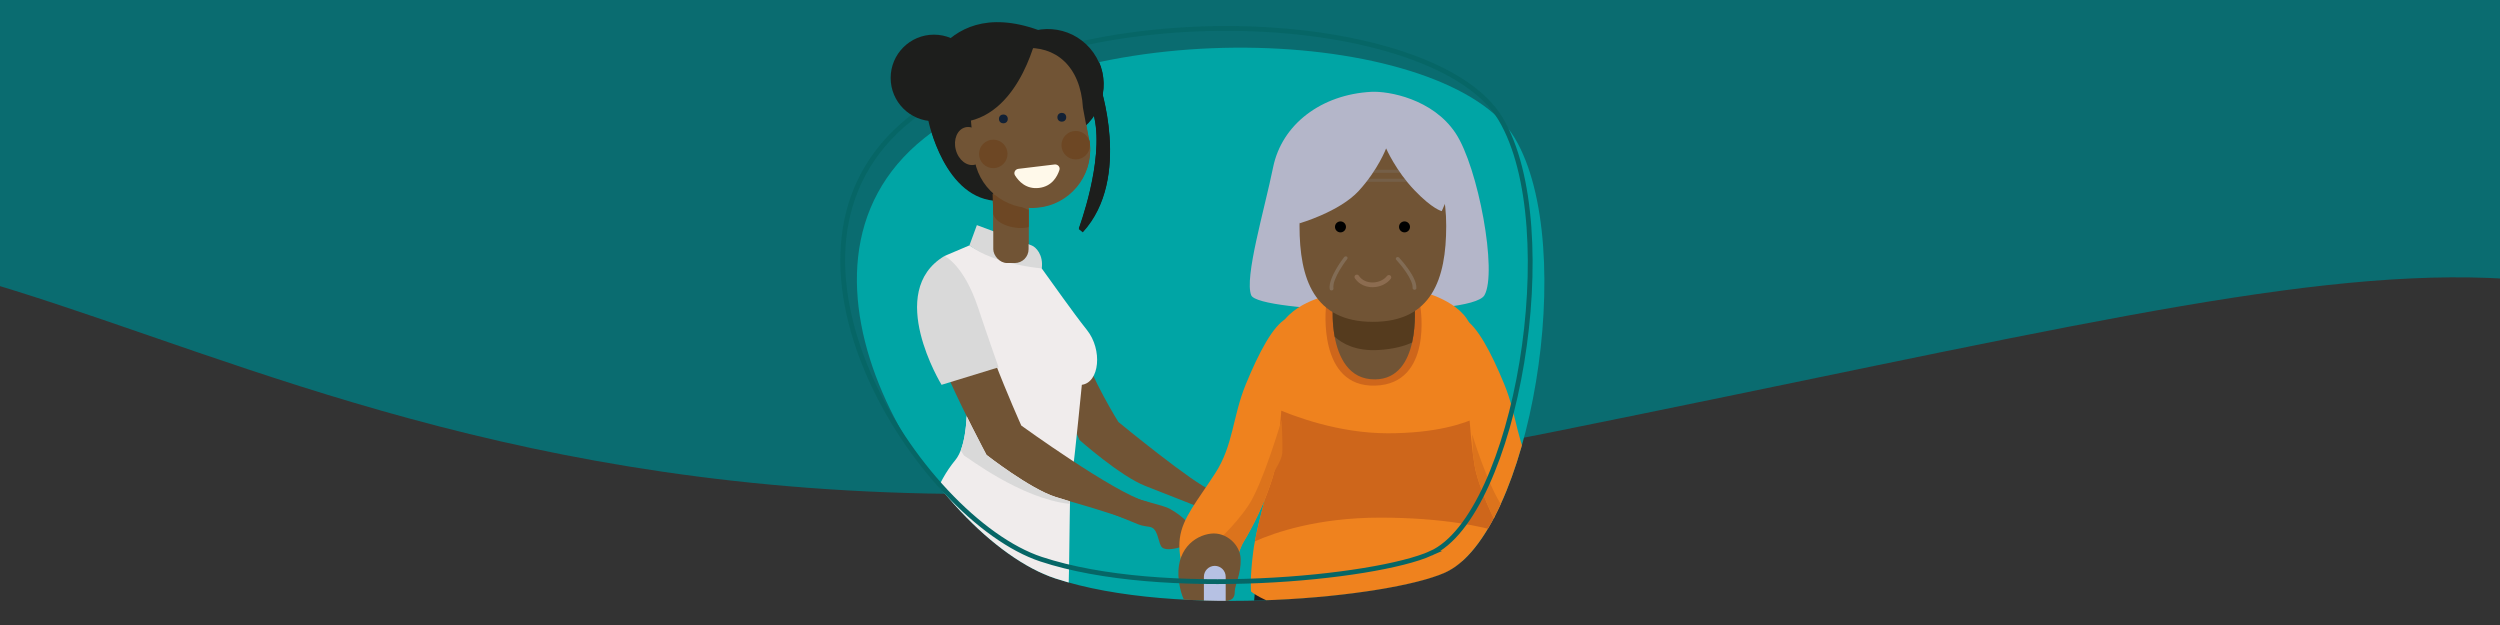
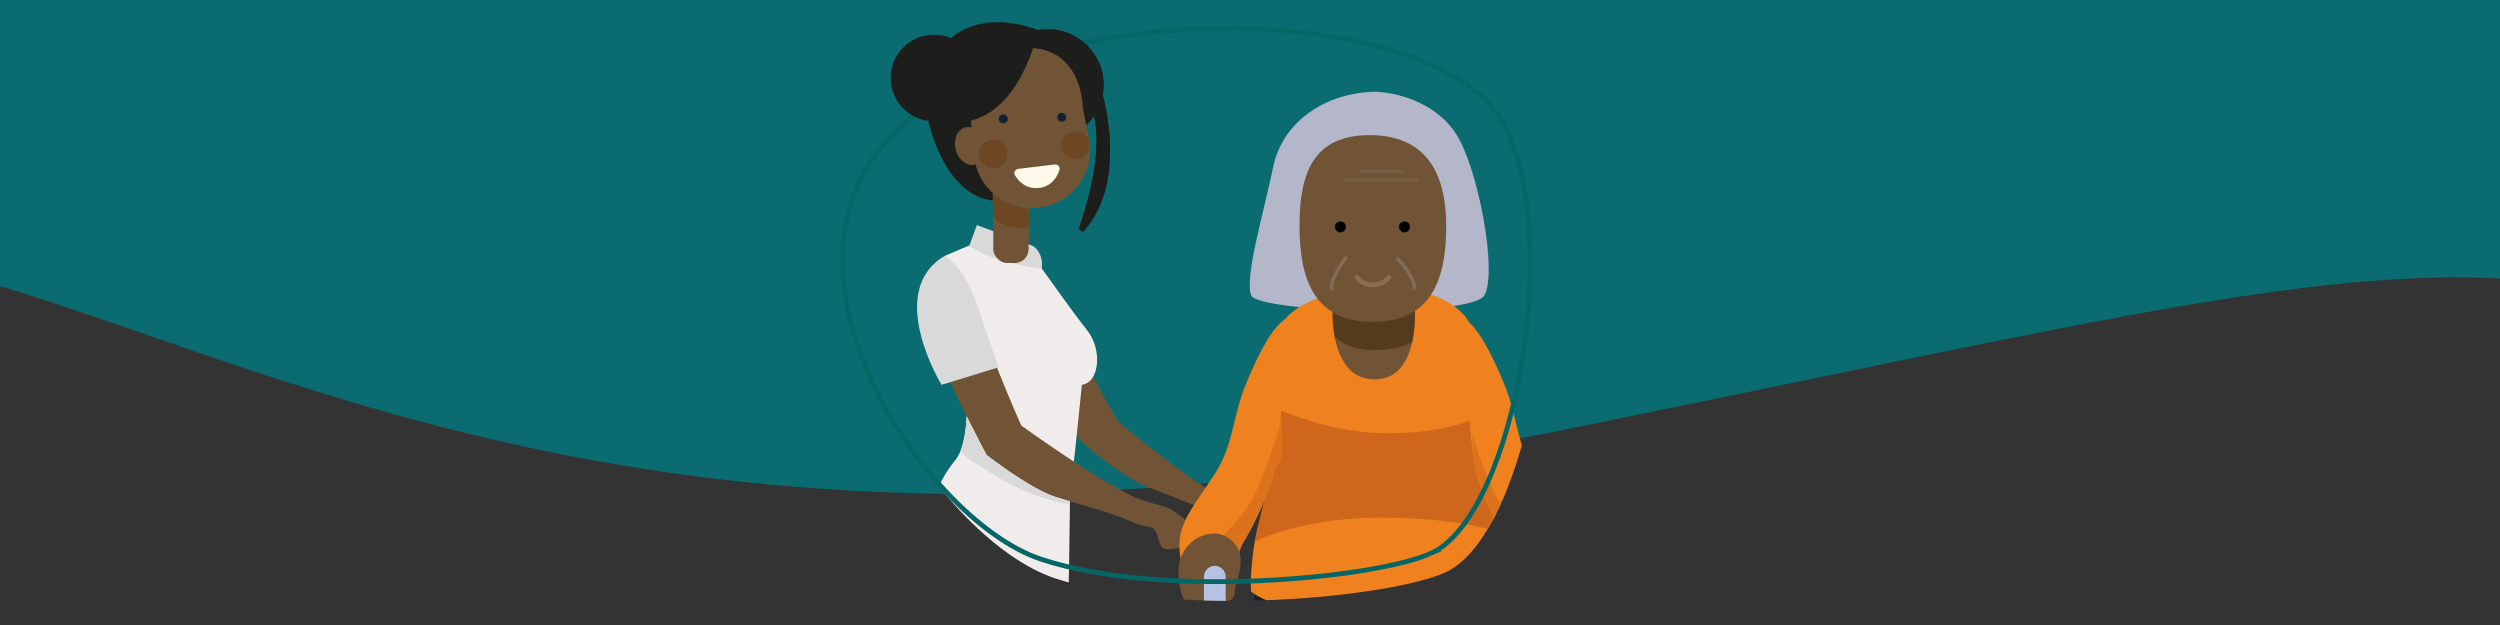
<svg xmlns="http://www.w3.org/2000/svg" viewBox="0 0 400 100">
  <rect x="0" y="0" width="400" height="100" fill="#333333" stroke="none" />
  <defs>
    <style>.cls-1,.cls-2,.cls-3{fill:none;}.cls-4{fill:#6d4724;}.cls-5{fill:#b6b5b5;}.cls-5,.cls-6{mix-blend-mode:multiply;opacity:.25;}.cls-7{fill:#2d2222;}.cls-8{fill:gray;}.cls-9{fill:#e8886b;}.cls-10{fill:#715435;}.cls-11{fill:#fcfdff;}.cls-12{fill:#d9d9d9;}.cls-13{fill:#b4b6c9;}.cls-14{fill:#0a6c70;}.cls-2{stroke:#8c6c50;stroke-linecap:round;stroke-width:.753px;}.cls-2,.cls-3{stroke-miterlimit:10;}.cls-15{fill:#1d1e1c;}.cls-16{isolation:isolate;}.cls-17{fill:#ef821e;}.cls-18{clip-path:url(#clippath-11);}.cls-19{clip-path:url(#clippath-10);}.cls-20{clip-path:url(#clippath-12);}.cls-3{stroke:#066666;stroke-width:.769px;}.cls-21{clip-path:url(#clippath-1);}.cls-22{clip-path:url(#clippath-3);}.cls-23{clip-path:url(#clippath-4);}.cls-24{clip-path:url(#clippath-2);}.cls-25{clip-path:url(#clippath-7);}.cls-26{clip-path:url(#clippath-6);}.cls-27{clip-path:url(#clippath-9);}.cls-28{clip-path:url(#clippath-8);}.cls-29{clip-path:url(#clippath-5);}.cls-30{fill:#122135;}.cls-31{fill:#f0ecec;}.cls-32{fill:#fff9ea;}.cls-33{fill:#553b1e;}.cls-34{fill:#00a5a5;}.cls-35{fill:#dc731c;}.cls-36{fill:#b6c1e3;}.cls-37{fill:#e53940;}.cls-38{fill:#ce661b;}.cls-39{clip-path:url(#clippath);}.cls-40{fill:#1d1f23;}</style>
    <clipPath id="clippath">
      <polygon class="cls-1" points="399.382 268.449 -2.898 268.449 -1.901 117.819 400.379 117.819 399.382 268.449" />
    </clipPath>
    <clipPath id="clippath-1">
      <polygon class="cls-1" points="400.473 748.449 -1.807 748.449 -.809 598.666 401.47 598.666 400.473 748.449" />
    </clipPath>
    <clipPath id="clippath-2">
      <polygon class="cls-1" points="-19.755 148.041 -422.034 148.041 -421.037 -1.183 -18.757 -1.183 -19.755 148.041" />
    </clipPath>
    <clipPath id="clippath-3">
      <polygon class="cls-1" points="-20.619 268.696 -422.898 268.696 -421.901 118.066 -19.621 118.066 -20.619 268.696" />
    </clipPath>
    <clipPath id="clippath-4">
      <polygon class="cls-1" points="-19.527 748.696 -421.807 748.696 -420.809 598.913 -18.53 598.913 -19.527 748.696" />
    </clipPath>
    <clipPath id="clippath-5">
      <polygon class="cls-1" points="-19.527 389.437 -421.807 389.437 -420.809 239.654 -18.53 239.654 -19.527 389.437" />
    </clipPath>
    <clipPath id="clippath-6">
      <polygon class="cls-1" points="400.245 149.029 -2.034 149.029 -1.037 -.195 401.243 -.195 400.245 149.029" />
    </clipPath>
    <clipPath id="clippath-7">
      <polygon class="cls-1" points="400.245 388.925 -2.034 388.925 -1.037 239.701 401.243 239.701 400.245 388.925" />
    </clipPath>
    <clipPath id="clippath-8">
      <polygon class="cls-1" points="-19.527 509.719 -421.807 509.719 -420.809 359.936 -18.53 359.936 -19.527 509.719" />
    </clipPath>
    <clipPath id="clippath-9">
      <polygon class="cls-1" points="400.245 509.207 -2.034 509.207 -1.037 359.983 401.243 359.983 400.245 509.207" />
    </clipPath>
    <clipPath id="clippath-10">
      <polygon class="cls-1" points="-19.527 627.613 -421.807 627.613 -420.809 477.83 -18.53 477.83 -19.527 627.613" />
    </clipPath>
    <clipPath id="clippath-11">
      <polygon class="cls-1" points="400.245 627.101 -2.034 627.101 -1.037 477.877 401.243 477.877 400.245 627.101" />
    </clipPath>
    <clipPath id="clippath-12">
      <path class="cls-34" d="M231.21,91.615c13.537-6.068,21.541-52.138,11.14-69.54-10.401-17.401-67.979-21.044-94.429,0-26.451,21.044,1.52,64.057,20.921,70.474,19.402,6.416,53.472,3.053,62.368-.934Z" />
    </clipPath>
  </defs>
  <g class="cls-16">
    <g id="Achtergrond_golf">
      <g id="Vormen_shapes_lagoon">
        <g class="cls-39">
          <path class="cls-14" d="M-68.574,161.452c-457.673,128.601-122.184-1171.245,733.163-601.068,363.384,242.232,15.843,790.67-172.963,647.75-80.305-60.788-89.954-50.656-243.846-19.639C56.06,227.135,9.816,139.425-68.574,161.452Z" />
        </g>
        <g class="cls-21">
          <path class="cls-14" d="M-67.483,641.452C-525.156,770.053-189.667-529.793,665.681,40.384c363.384,242.232,15.843,790.67-172.963,647.75-80.305-60.788-89.954-50.656-243.846-19.639-191.721,38.641-237.964-49.069-316.354-27.042Z" />
        </g>
        <g class="cls-24">
          <path class="cls-14" d="M-487.71,41.044c-457.673,128.601-122.184-1171.245,733.163-601.068,363.384,242.232,15.973,790.5-172.963,647.75C-8.873,26.252-16.877,38.868-171.356,68.086c-192.169,36.347-237.964-49.069-316.354-27.042Z" />
        </g>
        <g class="cls-22">
          <path class="cls-14" d="M-488.574,161.699c-457.673,128.601-122.184-1171.245,733.163-601.068,363.384,242.232,15.843,790.67-172.963,647.75-80.305-60.788-89.954-50.656-243.846-19.639-191.721,38.641-237.964-49.069-316.354-27.042Z" />
        </g>
        <g class="cls-23">
          <path class="cls-14" d="M-487.483,641.699C-945.156,770.3-609.667-529.546,245.681,40.631c363.384,242.232,15.843,790.67-172.963,647.75-80.305-60.788-89.954-50.656-243.846-19.639-191.721,38.641-237.964-49.069-316.354-27.042Z" />
        </g>
        <g class="cls-29">
          <path class="cls-14" d="M-487.483,282.439c-457.673,128.601-122.184-1171.245,733.163-601.068,363.384,242.232,15.843,790.67-172.963,647.75-80.305-60.788-89.954-50.656-243.846-19.639-191.721,38.641-237.964-49.069-316.354-27.042Z" />
        </g>
        <g class="cls-26">
          <path class="cls-14" d="M-67.71,42.031c-457.673,128.601-122.184-1171.245,733.163-601.068,363.384,242.232,15.843,790.67-172.963,647.75-80.305-60.788-89.954-50.656-243.846-19.639C56.924,107.715,10.68,20.005-67.71,42.031Z" />
        </g>
        <g class="cls-25">
          <path class="cls-14" d="M-67.71,281.927c-457.673,128.601-122.184-1171.245,733.163-601.068,363.384,242.232,15.843,790.67-172.963,647.75-80.305-60.788-89.954-50.656-243.846-19.639-191.721,38.641-237.964-49.069-316.354-27.042Z" />
        </g>
        <g class="cls-28">
          <path class="cls-14" d="M-487.483,402.722c-457.673,128.601-122.184-1171.245,733.163-601.068,363.384,242.232,15.843,790.67-172.963,647.75-80.305-60.788-89.954-50.656-243.846-19.639-191.721,38.641-237.964-49.069-316.354-27.042Z" />
        </g>
        <g class="cls-27">
          <path class="cls-14" d="M-67.71,402.209c-457.673,128.601-122.184-1171.245,733.163-601.068,363.384,242.232,15.843,790.67-172.963,647.75-80.305-60.788-89.954-50.656-243.846-19.639-191.721,38.641-237.964-49.069-316.354-27.042Z" />
        </g>
        <g class="cls-19">
          <path class="cls-14" d="M-487.483,520.615c-457.673,128.601-122.184-1171.245,733.163-601.068,363.384,242.232,15.843,790.67-172.963,647.75-80.305-60.788-89.954-50.656-243.846-19.639-191.721,38.641-237.964-49.069-316.354-27.042Z" />
        </g>
        <g class="cls-18">
          <path class="cls-14" d="M-67.71,520.103c-457.673,128.601-122.184-1171.245,733.163-601.068,363.384,242.232,15.843,790.67-172.963,647.75-80.305-60.788-89.954-50.656-243.846-19.639-191.721,38.641-237.964-49.069-316.354-27.042Z" />
        </g>
      </g>
    </g>
    <g id="Toegankelijkheid_beschikbaarheid_zorg">
-       <path class="cls-34" d="M231.21,91.615c13.537-6.068,21.541-52.138,11.14-69.54-10.401-17.401-67.979-21.044-94.429,0-26.451,21.044,1.52,64.057,20.921,70.474,19.402,6.416,53.472,3.053,62.368-.934Z" />
      <g class="cls-20">
        <path class="cls-9" d="M169.839,26.289l.923-.138c.372-.056.63-.405.575-.777h0c-.056-.372-.405-.63-.777-.575l-.923.138c-.372.056-.63.405-.575.777h0c.056.372.405.63.777.575Z" />
        <path class="cls-7" d="M164.063,27.537l3.999-.663c.365-.061.666.252.572.592-.207.751-.753,1.861-2.181,2.097-1.428.237-2.303-.638-2.741-1.281-.198-.291-.015-.684.351-.745Z" />
        <path class="cls-11" d="M164.172,27.519l3.684-.611s-.546.877-1.812,1.087c-1.266.21-1.872-.476-1.872-.476Z" />
        <path class="cls-37" d="M165.109,29.445s.135-.467,1.217-.646c1.082-.179,1.458.134,1.458.134,0,0-.503.493-1.331.631s-1.344-.118-1.344-.118Z" />
        <path class="cls-15" d="M148.512,19.048s2.554,12.963,11.349,12.963.72,0,.72,0l8.758-1.954,1.661-18.57-16.824-.875-5.664,8.437Z" />
        <circle class="cls-15" cx="149.431" cy="12.325" r="6.926" />
        <path class="cls-15" d="M175.885,13.202s5.276,15.214-2.636,23.825l-.64-.509s4.026-10.74,2.499-17.727c-1.527-6.987.776-5.589.776-5.589Z" />
        <rect class="cls-10" x="158.924" y="25.617" width="5.649" height="16.323" rx="2.212" ry="2.212" transform="translate(323.496 67.556) rotate(180)" />
        <path class="cls-4" d="M164.572,33.455l-5.758-2.592.11,3.247c.418,1.702,3.728,2.606,5.649,2.085v-2.74Z" />
        <circle class="cls-15" cx="167.656" cy="13.426" r="8.925" transform="translate(32.182 113.103) rotate(-40.923)" />
        <path class="cls-10" d="M165.844,33.102l.167-.015c5.056-.445,8.829-4.947,8.383-10.003l-1.124-5.98c-.393-6.741-4.451-9.98-9.507-9.535l-.167.015c-5.056.446-8.829,4.947-8.383,10.003l.628,7.132c.445,5.056,4.947,8.829,10.003,8.383Z" />
        <path class="cls-10" d="M152.928,23.819c.433,1.648,1.807,2.716,3.068,2.384,1.262-.332,1.933-1.936,1.5-3.585-.433-1.648-1.807-2.716-3.068-2.384-1.261.332-1.933,1.936-1.5,3.585Z" />
        <path class="cls-15" d="M166.084,4.642s-2.545,13.358-11.735,14.712-7.783-3.977-7.783-3.977c0,0,3.177-16.563,19.518-10.735Z" />
        <circle class="cls-4" cx="158.924" cy="24.479" r="2.28" />
        <circle class="cls-4" cx="172.115" cy="23.084" r="2.28" />
        <circle class="cls-30" cx="160.539" cy="18.88" r=".706" />
        <circle class="cls-30" cx="169.89" cy="18.62" r=".706" />
        <path class="cls-32" d="M162.951,26.866l5.773-.695c.527-.064.939.404.782.885-.345,1.062-1.198,2.619-3.26,2.867-2.061.248-3.259-1.061-3.846-2.011-.266-.43.023-.982.55-1.045Z" />
        <path class="cls-12" d="M159.361,118.458c-1.058,6.08-2.217,8.542-6.719,12.077-5.427,4.262-21.792,22.25-21.792,22.25l-4.898-9.191s4.096-4.622,6.585-8.137c2.489-3.516,5.706-7.007,9.585-9.305,2.13-1.263,5.62-5.127,6.049-8.345.674-5.07-.032-10.882-.055-16.433v-.007c-.004-.421-.002-.831.004-1.228.011-1.035.051-1.992.125-2.835.049-.541.114-1.035.196-1.477.165-.876,2.691.313,5.439,1.692,2.575,1.289,5.347,2.747,6.552,2.828.004.037.007.073.011.11.039.362.073.723.101,1.08.505,6.194-.311,11.901-1.185,16.922Z" />
        <path class="cls-31" d="M171.047,145.115c.717,7.031,2.117,14.368,2.117,14.368l-11.059,1.634c-.341-5.976-.459-14.761-.98-20.08-.369-3.771.049-10.875.043-13.175-.002-.536-1.007-4.445-2.049-8.123-.795-2.809-1.613-5.483-2.017-6.419-.279-.643-2.371-7.622-3.603-11.86-.123-.43-.24-.831-.344-1.194-.546-1.914-.775-2.787-.273-1.24.541-.199,1.336-.506,2.313-.848.503-.178,1.058-.362,1.649-.548h.002c3.666-1.145,8.837-2.257,13.258-.934.067.427.133.915.198,1.449.094.782.185,1.66.271,2.573.024.254.049.511.073.771.327,3.649.573,7.593.616,8.233.378,5.558.256,8.573.341,11.797.06,2.203-.53,5.813-.545,8.339-.019,2.526-.74,8.107-.011,15.256Z" />
        <path class="cls-10" d="M162.364,41.276c1.927.128,9.127,9.271,10.576,13.906,1.74,5.561,6.007,12.338,6.007,12.338,0,0,12.107,9.961,14.974,10.984,2.868,1.023-2.149,2.607-2.149,2.607,0,0-3.769-1.514-8.488-3.346-4.035-1.566-10.573-7.371-10.573-7.371,0,0-7.517-16.474-7.489-20.552.028-4.079-7.835-8.895-2.859-8.566Z" />
        <path class="cls-31" d="M173.095,61.569s-.99,10.16-1.576,14.869c-.081.648-.155,1.194-.216,1.595-.081.521-.113,2.284-.146,4.84-.051,4.256-.102,10.708-.373,17.288-.032.798-.067,1.599-.107,2.397l-.71-.018-9.531-.247-6.86-.178-4.737-.121-.34-.009-.66-.018c-.025-.831-.069-1.733-.118-2.689-.373-7.436-.995-18.232,5.157-25.699.092-.112.181-.232.264-.362.218-.335.412-.724.581-1.164.594-1.537.895-3.675.984-6.118.016-.389.026-.785.03-1.189.104-9.505-2.548-22.643-3.624-23.784l3.999-1.703c4.796,3.133,10.921,2.788,10.921,2.788,2.702,3.707,5.385,7.61,7.895,10.773,2.497,3.145,2.004,8.367-.831,8.749Z" />
        <path class="cls-10" d="M180.632,83.146s-5.005-1.68-8.461-2.654c-.331-.093-.667-.188-1.011-.289-.733-.213-1.488-.442-2.251-.685-4.146-1.317-11.069-6.731-11.069-6.731,0,0-.984-1.84-2.295-4.436-.278-.551-.571-1.136-.874-1.745-2.467-4.986-5.502-11.55-5.637-13.962-.227-4.095-1.132-6.949,3.88-6.932,1.941.007,4.406,7.358,6.153,11.916,2.094,5.47,4.338,10.459,4.338,10.459,0,0,14.734,10.671,20.029,12.196,2.941.845-2.804,2.863-2.804,2.863Z" />
        <path class="cls-12" d="M151.111,40.962s3.065,1.318,5.38,8.26c1.686,5.057,3.284,9.55,3.284,9.55l-9.126,2.798s-9.116-14.889.463-20.607Z" />
        <path class="cls-12" d="M155.11,39.259l1.19-3.238s8.051,2.991,8.742,3.238c.691.247,1.926,1.503,1.64,3.683,0,0-7.576-.593-11.572-3.683Z" />
        <path class="cls-12" d="M171.161,80.203c-.002.139-.004.282-.005.426-7.87-.859-16.435-7.547-16.828-7.679-.092-.03-.314-.373-.608-.898.539-1.395.837-3.284.953-5.447.303.609.595,1.194.874,1.745,1.31,2.596,2.295,4.436,2.295,4.436,0,0,6.923,5.414,11.069,6.731.763.243,1.518.472,2.251.685Z" />
        <path class="cls-10" d="M177.364,81.963s3.769,1.514,4.627,1.88c.972.416,1.855.363,2.285.555,1.099.491,1.045,2.702,1.687,3.21.642.508,2.115.211,3.404-.214.604-.199,2.162-.773,1.983-1.391-.78-2.691-3.314-4.08-4.189-4.599-.874-.518-4.542-1.266-7.638-2.396l-2.16,2.955Z" />
        <path class="cls-40" d="M201.429,90.588c-1.095,5.66-1.643,11.684,1.095,27.019,3.066,17.168,10.244,43.885,10.244,43.885,0,0,1.386,1.158,3.584,1.195,2.757.046,3.584-1.103,3.584-1.103,0,0-2.624-51.28.297-51.28s1.403,51.188,1.403,51.188c0,0,.585.345,2.776.345s4.714-.667,4.714-.667c0,0,6.407-31.619,9.364-42.103,4.016-14.24,1.095-29.393,1.095-29.393l-38.156.913Z" />
        <path class="cls-13" d="M219.412,14.693c-7.996.421-14.309,5.191-15.712,12.065-1.403,6.874-4.629,17.676-3.507,20.482,1.122,2.806,35.212,3.647,37.316,0,2.104-3.647-.982-20.482-4.629-25.953-3.647-5.471-10.715-6.738-13.467-6.593Z" />
        <path class="cls-17" d="M241.292,93.982s-4.345,4.42-18.364,4.865c-.737.032-1.506.032-2.308.032h-1.029c-15.016-.184-19.426-4.247-19.426-4.247,0,0-.217-2.015.358-6.414.065-.531.152-1.062.26-1.603.585-3.229,1.625-6.522,2.362-9.978.163-.693.293-1.398.412-2.102.303-1.907.206-5.038.098-8.407-.011-.325-.022-.661-.033-.997-.141-4.875-.206-10.033,1.008-12.568,2.167-4.464,8.646-5.471,8.646-5.471l14.193-.433s6.555,1.517,7.92,5.764c.867,2.698,1.127,8.928,1.278,14.215.033,1.138.173,6.338.238,7.324.098,1.452.487,3.142.997,4.843.661,2.232,1.506,4.507,2.102,6.306.293.921.531,1.712.639,2.319.509,2.73.65,6.555.65,6.555Z" />
-         <path class="cls-38" d="M212.161,49.099c-.027.081-1.378,12.898,7.888,12.601,9.265-.297,7.212-12.601,7.212-12.601h-15.1Z" />
        <path class="cls-10" d="M225.935,54.806c-.666,2.947-2.248,5.843-5.887,5.895-4.305.069-5.912-3.665-6.5-6.82-.424-2.308-.311-4.305-.311-4.305l13.078-.977s.311,3.129-.38,6.207Z" />
        <path class="cls-33" d="M225.935,54.806c-1.21.553-2.93,1.054-5.351,1.193-3.63.225-5.826-1.029-7.036-2.118-.424-2.308-.311-4.305-.311-4.305l13.078-.977s.311,3.129-.38,6.207Z" />
        <path class="cls-10" d="M231.394,36.14c0,8.48-2.299,15.354-11.735,15.354s-11.735-6.874-11.735-15.354,2.221-14.518,11.217-14.518,12.253,6.038,12.253,14.518Z" />
        <circle cx="214.476" cy="36.302" r=".879" />
        <circle cx="224.722" cy="36.302" r=".879" />
        <path class="cls-38" d="M240.002,85.109c-2.709-.813-8.982-2.286-19.209-2.286-10.011,0-16.848,2.384-20.011,3.792.585-3.229,1.625-6.522,2.362-9.978.163-.693.293-1.398.412-2.102.303-1.907.206-5.038.098-8.407-.011-.325-.022-.661-.033-.997,3.359,1.484,10.564,4.193,18.419,4.193,7.627,0,12.2-1.495,14.626-2.687.033,1.138.173,6.338.238,7.324.098,1.452.487,3.142.997,4.843.661,2.232,1.506,4.507,2.102,6.306Z" />
        <path class="cls-17" d="M205.823,50.976s-.558,14.581-1.482,21.741c-.157,1.273-.34,2.311-.523,2.991-1.238,4.509-3.636,9.017-4.796,10.901-.75,1.221-1.169,3.035-1.369,4.168-.113.637-.157,1.064-.157,1.064l-7.561,1.09s-1.596-3.558-1.16-6.828c.436-3.27,2.756-5.887,5.669-10.395,2.904-4.5,2.756-9.009,4.866-14.171,2.11-5.154,4.404-9.471,6.514-10.561Z" />
        <path class="cls-35" d="M205.051,67.207s.203,3.452.115,5.31c-.157,1.273-1.166,2.511-1.349,3.191-1.238,4.509-3.636,9.017-4.796,10.901-.75,1.221-1.169,3.035-1.369,4.168l-3.427-3.732s3.192-2.686,5.52-6.174c2.329-3.488,5.306-13.663,5.306-13.663Z" />
        <path class="cls-17" d="M234.192,50.976s.558,14.581,1.483,21.741c.157,1.273.34,2.311.523,2.991,1.238,4.509,3.637,9.017,4.796,10.901.75,1.221,1.169,3.035,1.369,4.168.113.637.157,1.064.157,1.064l7.561,1.09s1.596-3.558,1.16-6.828c-.436-3.27-2.756-5.887-5.668-10.395-2.904-4.5-2.756-9.009-4.866-14.171-2.111-5.154-4.404-9.471-6.514-10.561Z" />
        <path class="cls-35" d="M235.544,69.464s.044,1.395.131,3.253c.157,1.273.34,2.311.523,2.991,1.238,4.509,3.637,9.017,4.796,10.901.75,1.221,1.169,3.035,1.369,4.168l3.427-3.732s-3.192-2.686-5.52-6.174c-2.329-3.488-4.727-11.407-4.727-11.407Z" />
        <path class="cls-10" d="M193.786,85.376c2.389-.258,4.651,1.744,4.724,4.07.073,2.326-.945,4.215-.945,5.16s-.291,1.381-1.381,1.599c-1.09.218-3.779,2.398-3.997,2.398s-2.907-.654-3.561-5.596c-.654-4.942,2.471-7.34,5.16-7.631Z" />
        <path class="cls-10" d="M247.113,85.376c-2.389-.258-4.651,1.744-4.724,4.07-.073,2.326.945,4.215.945,5.16s.291,1.381,1.381,1.599,3.779,2.398,3.997,2.398,2.907-.654,3.561-5.596c.654-4.942-2.471-7.34-5.16-7.631Z" />
        <g class="cls-6">
          <path class="cls-8" d="M226.716,29.085h-11.419c-.132,0-.239-.107-.239-.239s.107-.239.239-.239h11.419c.132,0,.239.107.239.239s-.107.239-.239.239Z" />
        </g>
        <g class="cls-6">
          <path class="cls-8" d="M224.325,27.65h-6.636c-.132,0-.239-.107-.239-.239s.107-.239.239-.239h6.636c.132,0,.239.107.239.239s-.107.239-.239.239Z" />
        </g>
-         <path class="cls-13" d="M207.9,35.738s6.419-1.838,9.505-5.205c3.086-3.367,4.375-6.789,4.375-6.789,0,0,1.559,3.575,4.505,6.661,2.946,3.086,4.397,3.372,4.397,3.372l2.757-6.318-3.507-6.453-4.489-3.507-6.734,1.262-7.716,2.946-4.349,2.806-.421,5.611,1.676,5.614Z" />
        <path class="cls-36" d="M196.111,166.552h-3.488v-74.272c0-.963.781-1.744,1.744-1.744s1.744.781,1.744,1.744v74.272Z" />
        <path class="cls-36" d="M246.183,166.552h3.488v-74.272c0-.963-.781-1.744-1.744-1.744s-1.744.781-1.744,1.744v74.272Z" />
        <path class="cls-2" d="M222.223,44.379c-1.186,1.509-3.943,1.702-5.128-.064" />
        <path class="cls-5" d="M226.283,46.361c-.16-.02-.279-.148-.27-.292.086-1.315-1.857-3.696-2.612-4.502-.109-.117-.094-.287.033-.381.128-.094.32-.075.429.041.117.125,2.875,3.09,2.757,4.89-.01.149-.154.259-.321.246-.005-0-.011-.001-.016-.002Z" />
        <path class="cls-5" d="M213.111,46.467c-.005.001-.011.002-.016.003-.166.028-.319-.069-.342-.217-.277-1.782,2.206-4.98,2.312-5.115.099-.126.288-.161.423-.079.135.082.165.251.067.376-.024.031-2.446,3.149-2.202,4.717.022.143-.086.281-.243.315Z" />
      </g>
      <path class="cls-3" d="M228.942,88.539c13.537-6.068,21.541-52.138,11.14-69.54-10.401-17.401-67.979-21.044-94.429,0-26.451,21.044,1.52,64.057,20.921,70.474,19.402,6.416,53.472,3.053,62.368-.934Z" />
      <path class="cls-9" d="M169.839,26.434l.923-.138c.372-.056.63-.405.575-.777h0c-.056-.372-.405-.63-.777-.575l-.923.138c-.372.056-.63.405-.575.777h0c.056.372.405.63.777.575Z" />
      <path class="cls-7" d="M164.063,27.683l3.999-.663c.365-.061.666.252.572.592-.207.751-.753,1.861-2.181,2.097-1.428.237-2.303-.638-2.741-1.281-.198-.291-.015-.684.351-.745Z" />
      <path class="cls-11" d="M164.172,27.665l3.684-.611s-.546.877-1.812,1.087c-1.266.21-1.872-.476-1.872-.476Z" />
      <path class="cls-37" d="M165.11,29.591s.135-.467,1.217-.646c1.082-.179,1.458.134,1.458.134,0,0-.503.493-1.331.631s-1.344-.118-1.344-.118Z" />
      <path class="cls-15" d="M148.512,19.194s2.554,12.963,11.349,12.963.72,0,.72,0l8.758-1.954,1.661-18.57-16.824-.875-5.664,8.437Z" />
      <circle class="cls-15" cx="149.431" cy="12.471" r="6.926" />
      <path class="cls-15" d="M175.885,13.348s5.276,15.214-2.636,23.825l-.64-.509s4.026-10.74,2.499-17.727c-1.527-6.987.776-5.589.776-5.589Z" />
      <rect class="cls-10" x="158.924" y="25.762" width="5.649" height="16.323" rx="2.212" ry="2.212" transform="translate(323.497 67.847) rotate(180)" />
      <path class="cls-4" d="M164.573,33.601l-5.758-2.592.11,3.247c.418,1.702,3.728,2.606,5.649,2.085v-2.74Z" />
      <circle class="cls-15" cx="167.656" cy="13.572" r="8.925" transform="translate(32.086 113.139) rotate(-40.923)" />
      <path class="cls-10" d="M165.845,33.248l.167-.015c5.056-.445,8.829-4.947,8.383-10.003l-1.124-5.98c-.393-6.741-4.451-9.98-9.507-9.535l-.167.015c-5.056.446-8.829,4.947-8.383,10.003l.628,7.132c.445,5.056,4.947,8.829,10.003,8.383Z" />
      <path class="cls-10" d="M152.928,23.965c.433,1.648,1.807,2.716,3.068,2.384,1.262-.332,1.933-1.936,1.5-3.585-.433-1.648-1.807-2.716-3.068-2.384-1.261.332-1.933,1.936-1.5,3.585Z" />
      <path class="cls-15" d="M166.085,4.788s-2.545,13.358-11.735,14.712-7.783-3.977-7.783-3.977c0,0,3.177-16.563,19.518-10.735Z" />
      <circle class="cls-4" cx="158.924" cy="24.625" r="2.28" />
      <circle class="cls-4" cx="172.115" cy="23.23" r="2.28" />
      <circle class="cls-30" cx="160.54" cy="19.026" r=".706" />
      <circle class="cls-30" cx="169.89" cy="18.765" r=".706" />
      <path class="cls-32" d="M162.951,27.012l5.773-.695c.527-.064.939.404.782.885-.345,1.062-1.198,2.619-3.26,2.867-2.061.248-3.259-1.061-3.846-2.011-.266-.43.023-.982.55-1.045Z" />
    </g>
  </g>
</svg>